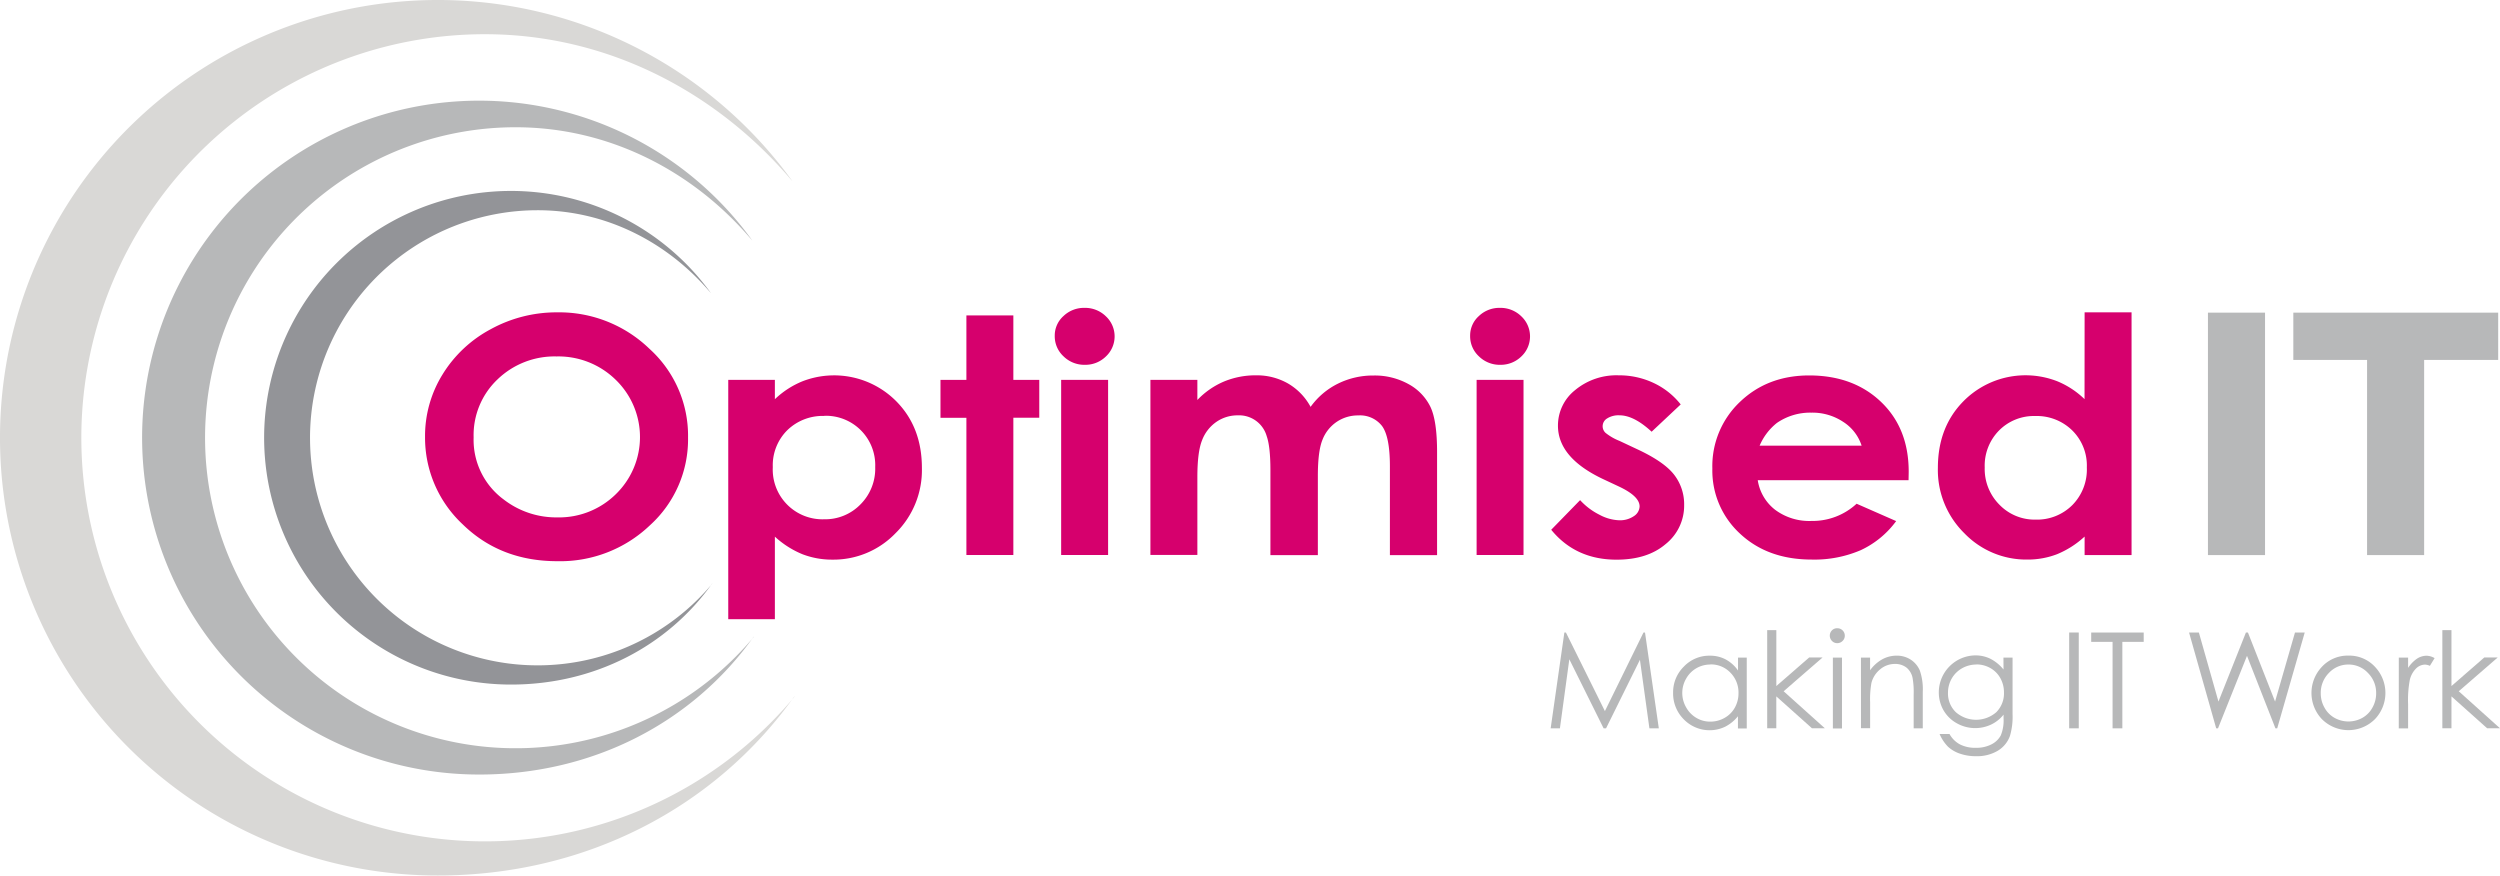
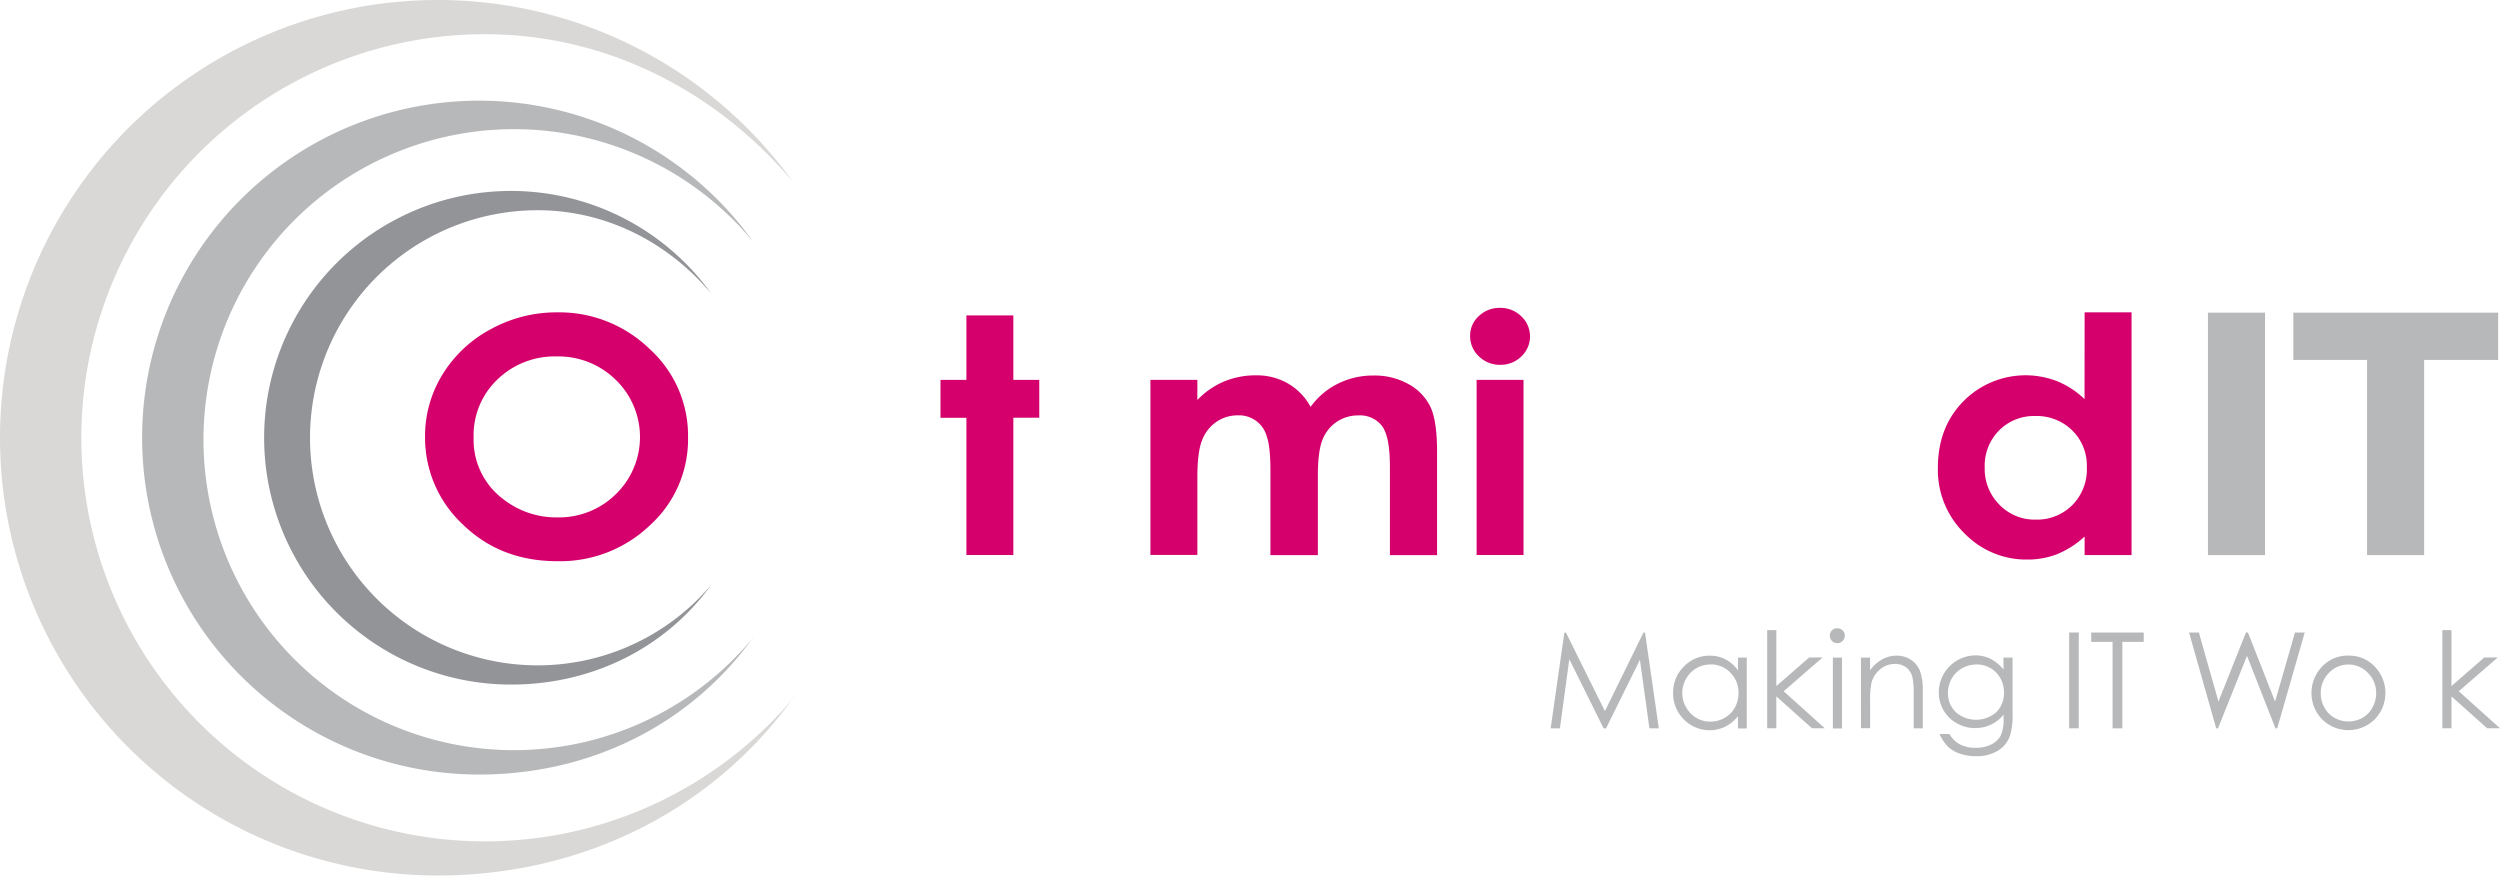
<svg xmlns="http://www.w3.org/2000/svg" viewBox="0 0 675.21 236.46">
  <defs>
    <style>.cls-1{fill:#d9d8d6;}.cls-2{fill:#b7b8b9;}.cls-3{fill:#939498;}.cls-4{fill:#d6006d;}</style>
  </defs>
  <title>logo</title>
  <g id="Layer_8" data-name="Layer 8">
    <path class="cls-1" d="M296.25,362.35c-21.42,30.21-56.56,48.51-96.41,48.51A118.23,118.23,0,1,1,295.68,223.4l-.94-1.07c-20-23.18-49.15-38.69-82.16-38.69a109,109,0,1,0,83.51,179.05Z" transform="translate(-81.61 -174.4)" />
-     <path class="cls-2" d="M285.23,346.27c-16.48,23.25-43.52,37.32-74.18,37.32A91,91,0,1,1,284.8,239.36l-.73-.82c-15.38-17.83-37.82-29.77-63.21-29.77A83.86,83.86,0,1,0,285.1,346.53Z" transform="translate(-81.61 -174.4)" />
+     <path class="cls-2" d="M285.23,346.27c-16.48,23.25-43.52,37.32-74.18,37.32A91,91,0,1,1,284.8,239.36l-.73-.82A83.86,83.86,0,1,0,285.1,346.53Z" transform="translate(-81.61 -174.4)" />
    <path class="cls-3" d="M274,331.94c-12.08,17-31.89,27.35-54.36,27.35a66.66,66.66,0,1,1,54-105.7l-.53-.6c-11.27-13.07-27.71-21.81-46.32-21.81A61.46,61.46,0,1,0,273.9,332.13Z" transform="translate(-81.61 -174.4)" />
    <path class="cls-4" d="M232.07,258.76A35.09,35.09,0,0,1,257,268.59a31.64,31.64,0,0,1,10.44,24,31.31,31.31,0,0,1-10.3,23.69,35.11,35.11,0,0,1-25,9.69q-15.37,0-25.56-9.95a32,32,0,0,1-10.17-23.65,31.53,31.53,0,0,1,4.74-16.86,34,34,0,0,1,13-12.2A36.9,36.9,0,0,1,232.07,258.76Zm-.14,11.91A22.16,22.16,0,0,0,216,276.85a20.74,20.74,0,0,0-6.47,15.69,20,20,0,0,0,8.14,16.78,23.22,23.22,0,0,0,14.5,4.82,21.87,21.87,0,0,0,15.76-6.26,21.52,21.52,0,0,0,0-30.88A22.11,22.11,0,0,0,231.93,270.67Z" transform="translate(-81.61 -174.4)" />
-     <path class="cls-4" d="M290.89,277v5.22a23.84,23.84,0,0,1,7.43-4.83,23.63,23.63,0,0,1,25.36,5.39q6.92,7,6.92,18a23.91,23.91,0,0,1-7.16,17.67,23.24,23.24,0,0,1-16.95,7.1,22.27,22.27,0,0,1-8.12-1.45,25,25,0,0,1-7.48-4.76v22.3H278.3V277Zm13.33,9.74a13.69,13.69,0,0,0-9.94,3.82,13.32,13.32,0,0,0-3.95,10,13.44,13.44,0,0,0,13.89,14.09,13.28,13.28,0,0,0,9.77-4,13.63,13.63,0,0,0,4-10.09,13.33,13.33,0,0,0-13.74-13.86Z" transform="translate(-81.61 -174.4)" />
    <path class="cls-4" d="M342.62,259.59H355.3V277h7v10.22h-7v37.08H342.62V287.24h-7V277h7Z" transform="translate(-81.61 -174.4)" />
-     <path class="cls-4" d="M374.55,257.55a8,8,0,0,1,5.72,2.26,7.42,7.42,0,0,1,0,10.89,7.9,7.9,0,0,1-5.64,2.23,8,8,0,0,1-5.77-2.28,7.38,7.38,0,0,1-2.38-5.54,7.05,7.05,0,0,1,2.36-5.35A8,8,0,0,1,374.55,257.55ZM368.21,277h12.68v47.3H368.21Z" transform="translate(-81.61 -174.4)" />
    <path class="cls-4" d="M392.32,277H405v5.43a21.47,21.47,0,0,1,7.22-5,22.21,22.21,0,0,1,8.67-1.66,16.94,16.94,0,0,1,8.55,2.18,16.17,16.17,0,0,1,6.14,6.34A20,20,0,0,1,443,278a21.35,21.35,0,0,1,9.6-2.18,18.78,18.78,0,0,1,9.48,2.35,13.94,13.94,0,0,1,5.87,6.13q1.8,3.78,1.79,12.3v27.74H457v-24q0-8-2.13-10.89a7.51,7.51,0,0,0-6.41-2.85,10.18,10.18,0,0,0-5.83,1.74,10.31,10.31,0,0,0-3.83,4.81q-1.26,3.06-1.26,9.84v21.35H424.73V301.41q0-6.35-1-9.2a7.75,7.75,0,0,0-7.84-5.63,10,10,0,0,0-5.75,1.76,10.59,10.59,0,0,0-3.86,4.94c-.86,2.11-1.28,5.45-1.28,10v21H392.32Z" transform="translate(-81.61 -174.4)" />
    <path class="cls-4" d="M486.76,257.55a8,8,0,0,1,5.71,2.26,7.43,7.43,0,0,1,0,10.89,7.94,7.94,0,0,1-5.65,2.23,8,8,0,0,1-5.77-2.28,7.38,7.38,0,0,1-2.38-5.54,7.05,7.05,0,0,1,2.36-5.35A8,8,0,0,1,486.76,257.55ZM480.42,277h12.67v47.3H480.42Z" transform="translate(-81.61 -174.4)" />
-     <path class="cls-4" d="M535.54,283.63,527.69,291q-4.79-4.43-8.68-4.43a5.73,5.73,0,0,0-3.35.85,2.44,2.44,0,0,0-.44,3.87,14.55,14.55,0,0,0,3.79,2.19l4.64,2.18q7.33,3.39,10.08,6.91a13,13,0,0,1,2.74,8.26,13.26,13.26,0,0,1-5,10.52q-4.93,4.21-13.25,4.21-11.06,0-17.65-8.08l7.8-8a17.88,17.88,0,0,0,5.22,3.94,12.17,12.17,0,0,0,5.32,1.5,6.67,6.67,0,0,0,4-1.13,3.25,3.25,0,0,0,1.53-2.61q0-2.74-5.52-5.35l-4.27-2q-12.27-5.77-12.26-14.47a12.2,12.2,0,0,1,4.62-9.59,17.48,17.48,0,0,1,11.82-4,21.77,21.77,0,0,1,9.26,2A20.22,20.22,0,0,1,535.54,283.63Z" transform="translate(-81.61 -174.4)" />
-     <path class="cls-4" d="M597.08,304.1H556.35a12.52,12.52,0,0,0,4.71,8,15.42,15.42,0,0,0,9.78,3,17.53,17.53,0,0,0,12.21-4.65l10.68,4.69a24.8,24.8,0,0,1-9.56,7.85,31.63,31.63,0,0,1-13.24,2.54q-11.89,0-19.37-7a23.12,23.12,0,0,1-7.47-17.58,23.87,23.87,0,0,1,7.45-18q7.46-7.14,18.69-7.15,11.94,0,19.42,7.15t7.47,18.89Zm-12.68-9.34a12,12,0,0,0-5-6.44,15,15,0,0,0-8.58-2.47,15.83,15.83,0,0,0-9.3,2.78,15.57,15.57,0,0,0-4.66,6.13Z" transform="translate(-81.61 -174.4)" />
    <path class="cls-4" d="M644.63,258.76h12.68v65.56H644.63v-5a25,25,0,0,1-7.44,4.76,22.12,22.12,0,0,1-8.1,1.45,23.22,23.22,0,0,1-16.93-7.1A23.94,23.94,0,0,1,605,300.76q0-11,6.91-18a23.58,23.58,0,0,1,25.33-5.39,23.26,23.26,0,0,1,7.37,4.83Zm-13.33,28a13.25,13.25,0,0,0-9.76,3.89,13.51,13.51,0,0,0-3.89,10,13.66,13.66,0,0,0,4,10.09,13.21,13.21,0,0,0,9.74,4,13.48,13.48,0,0,0,9.9-3.9,13.67,13.67,0,0,0,3.94-10.19,13.31,13.31,0,0,0-3.94-10A13.67,13.67,0,0,0,631.3,286.76Z" transform="translate(-81.61 -174.4)" />
    <path class="cls-2" d="M677.94,258.84h15.42v65.48H677.94Z" transform="translate(-81.61 -174.4)" />
    <path class="cls-2" d="M720.92,271.61H701V258.84h55.33v12.77h-20v52.71H720.92Z" transform="translate(-81.61 -174.4)" />
    <path class="cls-2" d="M500.42,371.11l3.7-25.88h.42l10.53,21.23,10.42-21.23h.41l3.73,25.88h-2.54l-2.56-18.51-9.15,18.51h-.66l-9.26-18.65-2.54,18.65Z" transform="translate(-81.61 -174.4)" />
    <path class="cls-2" d="M553.38,352v19.14H551v-3.29a10.58,10.58,0,0,1-3.47,2.83,9.73,9.73,0,0,1-11.16-2,9.9,9.9,0,0,1-2.88-7.18,9.69,9.69,0,0,1,2.91-7.07,9.45,9.45,0,0,1,7-2.94,9,9,0,0,1,4.27,1,9.67,9.67,0,0,1,3.35,3V352Zm-9.84,1.88A7.43,7.43,0,0,0,537,357.7a7.73,7.73,0,0,0,0,7.73,7.48,7.48,0,0,0,2.79,2.87,7.2,7.2,0,0,0,3.75,1,7.71,7.71,0,0,0,3.83-1,7.16,7.16,0,0,0,2.78-2.76,7.86,7.86,0,0,0,1-3.92,7.62,7.62,0,0,0-2.19-5.55A7.23,7.23,0,0,0,543.54,353.85Z" transform="translate(-81.61 -174.4)" />
    <path class="cls-2" d="M558.9,344.58h2.47v15.11l8.87-7.72h3.62l-10.52,9.13,11.14,10H571l-9.64-8.62v8.62H558.9Z" transform="translate(-81.61 -174.4)" />
    <path class="cls-2" d="M577.86,344.08a2,2,0,0,1,2,2,1.94,1.94,0,0,1-.6,1.43,2,2,0,0,1-1.44.6,1.94,1.94,0,0,1-1.42-.6,2,2,0,0,1-.59-1.43,2,2,0,0,1,.59-1.44A1.94,1.94,0,0,1,577.86,344.08ZM576.64,352h2.46v19.14h-2.46Z" transform="translate(-81.61 -174.4)" />
    <path class="cls-2" d="M584.22,352h2.47v3.43a10.12,10.12,0,0,1,3.27-2.95,8.07,8.07,0,0,1,3.91-1,6.85,6.85,0,0,1,3.81,1.09,6.58,6.58,0,0,1,2.45,2.94,15.51,15.51,0,0,1,.79,5.76v9.85h-2.46V362a21.79,21.79,0,0,0-.28-4.42,4.81,4.81,0,0,0-1.64-2.86,4.94,4.94,0,0,0-3.16-1,6.12,6.12,0,0,0-4,1.48,6.92,6.92,0,0,0-2.33,3.66,25.13,25.13,0,0,0-.35,5.21v7h-2.47Z" transform="translate(-81.61 -174.4)" />
    <path class="cls-2" d="M622.71,352h2.46v15.25a18.34,18.34,0,0,1-.7,5.9,7.67,7.67,0,0,1-3.37,4.06,11,11,0,0,1-5.75,1.43,13.22,13.22,0,0,1-4.42-.7,9,9,0,0,1-3.2-1.87,11.14,11.14,0,0,1-2.27-3.43h2.68a7,7,0,0,0,2.82,2.81,9,9,0,0,0,4.28.92,8.9,8.9,0,0,0,4.25-.94A5.8,5.8,0,0,0,622,373a10.59,10.59,0,0,0,.74-4.59v-1a9.48,9.48,0,0,1-3.4,2.7,10.1,10.1,0,0,1-9.23-.37,9.33,9.33,0,0,1-3.6-3.53,9.69,9.69,0,0,1-1.26-4.87,10,10,0,0,1,9.89-9.93,9.2,9.2,0,0,1,4,.89,11.13,11.13,0,0,1,3.59,2.93Zm-7.27,1.88a7.84,7.84,0,0,0-3.89,1,7.43,7.43,0,0,0-2.82,2.8,7.66,7.66,0,0,0-1,3.86,7,7,0,0,0,2.12,5.21,8.31,8.31,0,0,0,10.93,0,7.2,7.2,0,0,0,2.07-5.37,7.8,7.8,0,0,0-1-3.86,7,7,0,0,0-2.69-2.69A7.55,7.55,0,0,0,615.44,353.85Z" transform="translate(-81.61 -174.4)" />
    <path class="cls-2" d="M640.46,345.23h2.59v25.88h-2.59Z" transform="translate(-81.61 -174.4)" />
    <path class="cls-2" d="M646.41,347.76v-2.53h14.18v2.53h-5.77v23.35h-2.64V347.76Z" transform="translate(-81.61 -174.4)" />
    <path class="cls-2" d="M672.84,345.23h2.65l5.29,18.65,7.42-18.65h.54l7.33,18.65,5.38-18.65h2.63l-7.43,25.88h-.48l-7.68-19.58-7.83,19.58h-.49Z" transform="translate(-81.61 -174.4)" />
    <path class="cls-2" d="M715.89,351.47a9.47,9.47,0,0,1,7.33,3.21,10.25,10.25,0,0,1-.15,13.92,10.12,10.12,0,0,1-14.38,0,10.27,10.27,0,0,1-.15-13.91A9.5,9.5,0,0,1,715.89,351.47Zm0,2.41a7.11,7.11,0,0,0-5.28,2.27,7.61,7.61,0,0,0-2.2,5.49,7.75,7.75,0,0,0,1,3.87,7,7,0,0,0,2.72,2.77,7.7,7.7,0,0,0,7.52,0,7,7,0,0,0,2.72-2.77,7.76,7.76,0,0,0,1-3.87,7.59,7.59,0,0,0-2.22-5.49A7.11,7.11,0,0,0,715.88,353.88Z" transform="translate(-81.61 -174.4)" />
-     <path class="cls-2" d="M729.49,352H732v2.79a8.94,8.94,0,0,1,2.37-2.47,4.78,4.78,0,0,1,2.61-.82,4.52,4.52,0,0,1,2.18.65l-1.28,2.08a3.48,3.48,0,0,0-1.31-.33,3.52,3.52,0,0,0-2.37,1,6.4,6.4,0,0,0-1.74,3.14,29.67,29.67,0,0,0-.46,6.61v6.48h-2.52Z" transform="translate(-81.61 -174.4)" />
    <path class="cls-2" d="M741.25,344.58h2.46v15.11l8.87-7.72h3.62l-10.52,9.13,11.14,10h-3.47l-9.64-8.62v8.62h-2.46Z" transform="translate(-81.61 -174.4)" />
  </g>
</svg>